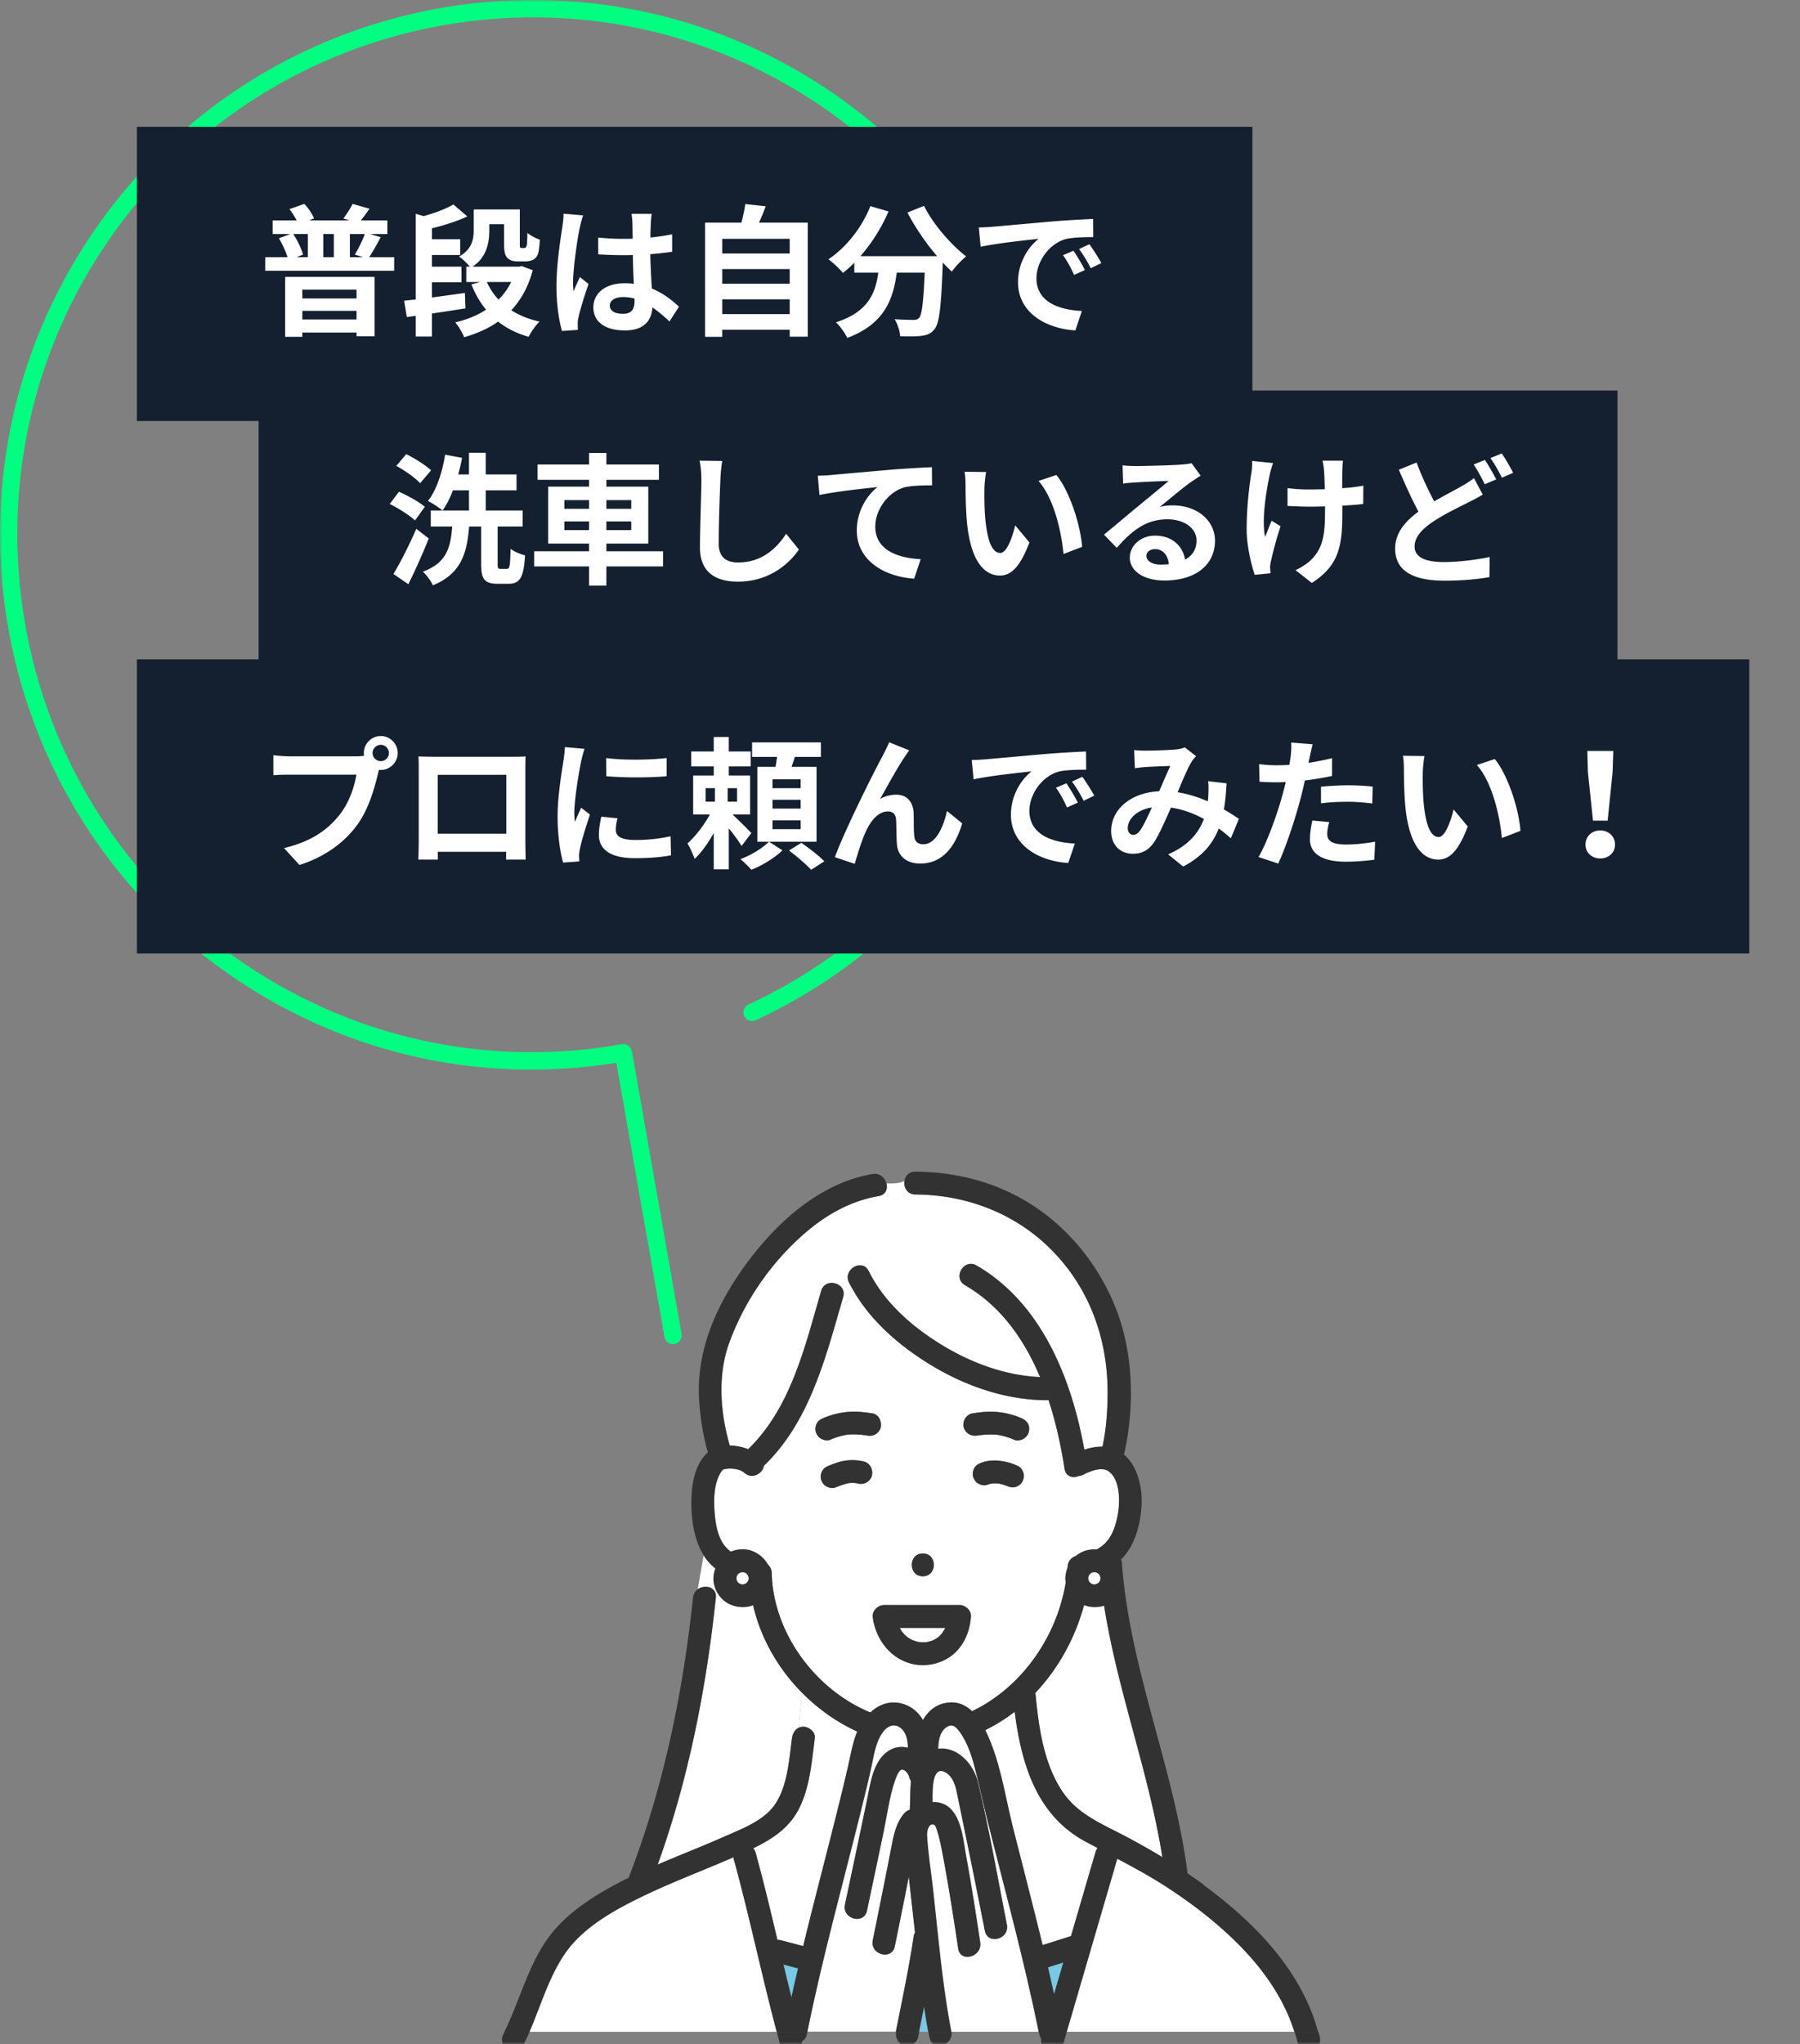
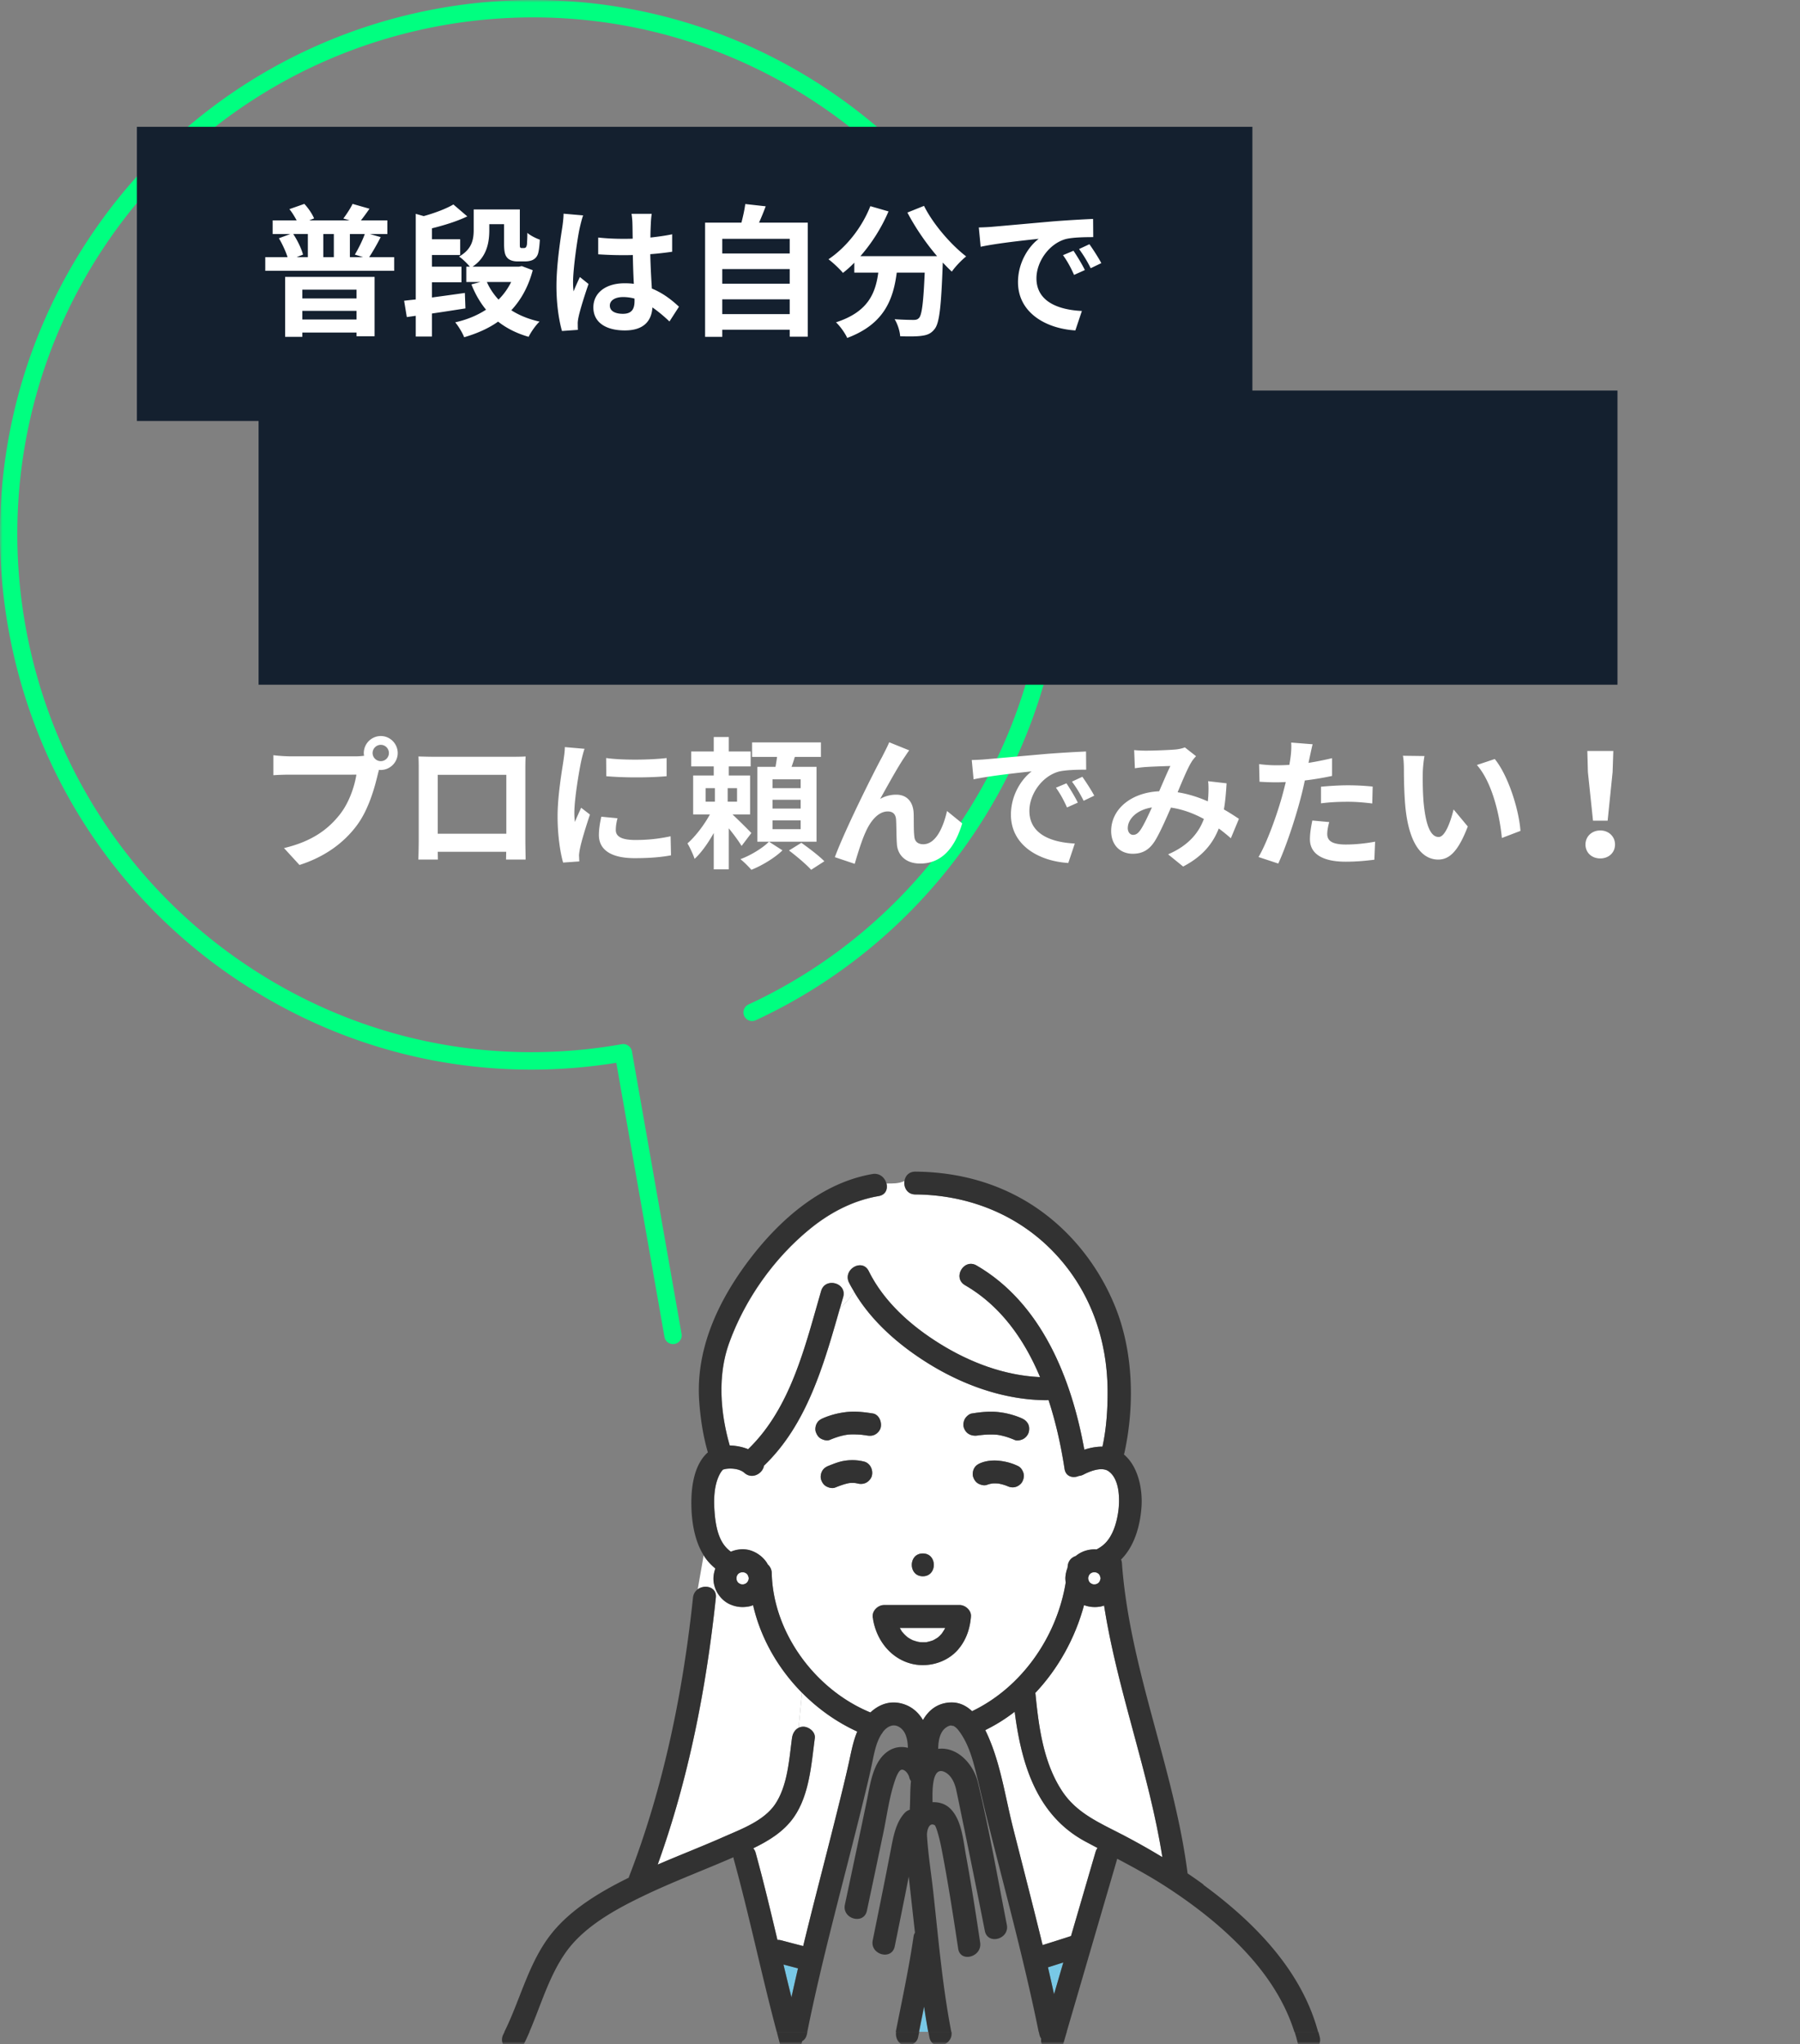
<svg xmlns="http://www.w3.org/2000/svg" width="355" height="403" fill="none">
  <rect width="100%" height="100%" fill="#808080" stroke="none" />
  <mask id="a" style="mask-type:alpha" maskUnits="userSpaceOnUse" x="0" y="0" width="355" height="403">
    <path fill="#fff" d="M0 0h355v403H0z" />
  </mask>
  <g mask="url(#a)">
    <path d="M217.742 316.551c-.23.08-.47.16-.71.2-1.13.2-2.19.1-3.24-.28-1.73 6.43-5.05 12.49-9.62 17.32.01.06.03.12.04.18.64 6.54 1.58 13.67 5.32 19.26 2.85 4.26 7.26 6.13 11.65 8.41 2.73 1.42 5.43 2.93 8.06 4.53-2.65-16.76-8.88-32.85-11.5-49.61v-.01z" fill="#fff" />
    <path d="M206.68 387.88c.42 1.77.81 3.54 1.2 5.31l1.83-6.27c-1.01.32-2.02.65-3.03.96z" fill="#78C8E6" />
    <path d="M200.109 337.49c-1.8 1.4-3.74 2.61-5.8 3.62.43.88.81 1.76 1.13 2.57 2.07 5.27 2.94 11.1 4.32 16.58 1.95 7.74 3.97 15.47 5.86 23.23 1.87-.58 3.74-1.17 5.6-1.78 1.62-5.54 3.23-11.07 4.85-16.61.09-.3.22-.54.38-.75-.82-.43-1.64-.86-2.45-1.3-9.64-5.22-12.59-15.41-13.89-25.56z" fill="#fff" />
    <path d="M157.378 388.08l-2.87-.75c.51 2.15 1.04 4.3 1.57 6.45.42-1.9.85-3.8 1.29-5.7h.01z" fill="#78C8E6" />
    <path d="M182.852 323.75s-.15.02-.25.04c.11 0 .23-.01.25-.04zm-5.372-2.8c.13.22.24.45.39.67.03.05.07.1.1.14.13.12.24.28.37.41.15.15.3.3.45.43.04.04.2.16.26.21.06.04.13.08.15.1.13.09.26.17.4.24.15.09.31.16.47.24h.02c.28.09.56.19.85.26.15.04.29.06.44.09.04 0 .09.01.09.01.3.02.59.03.89.02h.24c.02 0 0 0 .04-.01.06-.01.12-.02.19-.03.31-.06.62-.14.91-.24.08-.03.16-.06.24-.08.03 0 .04-.01.06-.02.06-.04.12-.08.16-.09.27-.14.51-.3.77-.46.02 0 .02-.01.03-.02.01 0 .01-.01.03-.03.11-.1.23-.2.34-.31.13-.12.25-.26.37-.39.02-.03.05-.05.07-.08.17-.28.37-.54.52-.82.04-.08.09-.17.13-.26h-8.95l-.03.02zm-19.31 12.781l-.67 6.93c.28-.14.6-.22.96-.22 1.1.01 2.41 1.04 2.25 2.25-.68 5.14-1.06 11.16-4.12 15.57-1.99 2.86-4.94 4.66-8.02 6.15.21.24.38.53.48.91 1.57 5.69 2.93 11.42 4.29 17.16.23-.01.46 0 .69.06 1.46.4 2.93.77 4.39 1.15.54-2.24 1.1-4.48 1.66-6.72 1.67-6.61 3.4-13.21 5.04-19.83.79-3.19 1.59-6.38 2.3-9.58.44-1.98.79-3.97 1.54-5.87.04-.1.08-.2.13-.29-4.07-1.85-7.77-4.49-10.92-7.68v.01z" fill="#fff" />
    <path d="M148.539 316.491c-.29.12-.59.21-.89.26-1.32.24-2.54.09-3.76-.47-.98-.45-1.82-1.27-2.37-2.19-.56-.94-.88-2.15-.78-3.24.05-.57.18-1.09.36-1.59-.79-.64-1.51-1.39-2.09-2.25-.08-.12-.15-.26-.23-.38l-1.18 6.74c1.39-1.04 3.82-.51 3.59 1.63-1.88 17.82-5.37 35.73-11.47 52.63 4.38-1.88 8.84-3.61 13.2-5.54 3.48-1.54 7.83-3.13 10.03-6.46 2.4-3.65 2.7-8.73 3.26-12.93.12-.87.54-1.67 1.29-2.03l.67-6.93c-4.7-4.76-8.14-10.75-9.63-17.25zm70.099-26.411c-1.34-.94-3.65-.03-4.94.65-.31.16-.61.24-.91.27-1.16.5-2.6.17-2.84-1.41-.68-4.44-1.68-9.07-3.16-13.56-.12.02-.25.04-.39.04-8.25-.03-16.35-2.92-23.31-7.24-5.72-3.55-11.21-8.28-14.66-14.17-.77 1.27-1.76 2.31-2.78 3.33-3.17 11.05-6.46 22.87-14.97 31.01-.24 1.53-2.32 2.78-3.87 1.41-.87-.77-2.41-.94-3.53-.79-.22.03-.44.08-.65.15-.02 0-.03 0-.04.01 0 0 0 .01-.02.02-.31.32-.55.72-.74 1.13-1.03 2.16-1.07 4.81-.9 7.15.15 2.14.56 4.8 1.89 6.57.38.5.83.94 1.33 1.32 1.3-.56 2.82-.65 4.12-.17 1.21.45 2.15 1.18 2.9 2.23.1.14.18.3.26.45.47.41.77.99.78 1.67.27 11.82 8.6 23.05 19.46 27.51 1.65-1.54 3.79-2.4 6.23-1.74 1.92.52 3.24 1.73 4.14 3.24 1.1-1.94 2.85-3.36 5.41-3.47 1.73-.07 3.13.63 4.27 1.72 9.81-4.7 16.71-14.67 18.47-25.37-.06-.39-.09-.79-.05-1.17.06-.62.2-1.2.41-1.74 0-.07.02-.15.02-.22.07-1.07.69-1.78 1.6-2.09 1.11-.94 2.64-1.41 4.1-1.3.53-.28 1.04-.61 1.49-1.02 1.75-1.59 2.5-4.3 2.81-6.56.31-2.31.26-6.3-1.92-7.83l-.01-.03zm-36.64 16.2c2.9 0 2.9 4.5 0 4.5s-2.9-4.5 0-4.5zm-21.11-23.96c-.18-.54-.06-1.25.23-1.73.32-.55.78-.8 1.34-1.03 1.39-.59 2.79-.95 4.3-1.13 1.8-.22 3.6-.02 5.38.26 1.24.2 1.82 1.69 1.57 2.77-.12.54-.57 1.07-1.03 1.34-.56.33-1.12.33-1.73.23l-.37-.06c-.53-.02-.17-.03-.03 0h.06c-.2 0-.4-.05-.59-.07-.39-.04-.78-.06-1.18-.07-.36-.01-.72 0-1.08 0-.18 0-.36.02-.54.04-.05 0-.16.02-.25.03-.09.01-.18.03-.22.04-.16.03-.32.06-.48.1-.3.07-.59.14-.88.23-.58.18-1.15.39-1.72.63-.54.23-1.24.03-1.73-.23-.52-.27-.86-.8-1.03-1.34l-.02-.01zm11.08 8.61c-.12.54-.57 1.07-1.03 1.34-.52.3-1.16.37-1.73.23a8.84 8.84 0 00-.5-.1c-.4-.04-.8-.04-1.2 0-.97.18-1.88.53-2.8.89-.55.22-1.23.04-1.73-.23-.52-.27-.86-.8-1.03-1.34-.18-.54-.06-1.25.23-1.73.32-.54.78-.81 1.34-1.03.91-.36 1.83-.73 2.8-.91 1.38-.25 2.71-.22 4.08.11 1.22.3 1.84 1.61 1.57 2.77zm16.97 34.32c-2.31 2.67-6.23 3.67-9.58 2.66-3.9-1.18-6.5-4.68-7.16-8.61v-.1c-.04-.16-.07-.33-.08-.5-.03-.65.29-1.25.76-1.66.06-.06.12-.1.19-.15.19-.13.39-.23.6-.31.04-.01.06-.04.1-.05.04 0 .08-.01.11-.02.07-.02.13-.02.2-.03.05 0 .1-.01.15-.02.05 0 .09-.01.14-.01h14.88c1.14 0 2.34 1.04 2.25 2.25-.19 2.43-.95 4.68-2.56 6.55zm12.68-33.1c-.26.49-.82.89-1.34 1.03-.58.16-1.14.05-1.67-.2-.56-.22-1.14-.38-1.73-.48-.39-.03-.78-.04-1.17-.01-.35.06-.69.13-1.02.26-.56.21-1.23.04-1.73-.23-.52-.27-.86-.8-1.03-1.34-.18-.54-.06-1.25.23-1.73.31-.54.78-.82 1.34-1.03 1.13-.43 2.44-.54 3.64-.4 1.31.16 2.49.47 3.68 1.05.52.25.86.81 1.03 1.34.19.58.05 1.21-.23 1.73v.01zm1.29-9.82c-.12.54-.57 1.07-1.03 1.34-.44.26-1.24.44-1.73.23-.58-.24-1.17-.47-1.77-.65-.29-.09-.59-.16-.89-.23-.16-.04-.32-.07-.49-.1-.03 0-.08-.01-.14-.02a6.61 6.61 0 01-.34-.04c-.18-.01-.36-.03-.54-.03-.36-.02-.72-.02-1.08 0-.4.01-.79.04-1.18.08-.1 0-.2.02-.29.03-.03 0-.13.02-.18.02h-.06c-.11.02-.21.03-.32.05-1.25.2-2.36-.31-2.77-1.57-.17-.54-.06-1.25.23-1.73.26-.44.82-.95 1.34-1.03 1.78-.29 3.58-.49 5.38-.26 1.5.18 2.9.55 4.3 1.13.57.24 1 .51 1.34 1.03.33.51.36 1.16.23 1.73l-.01.02z" fill="#fff" />
    <path d="M167.45 252.88c-1.28-2.59 2.6-4.87 3.89-2.27 3 6.07 8.36 10.81 14.04 14.33 5.94 3.68 12.73 6.26 19.75 6.57-3.11-7.42-7.77-14.05-14.8-18.12-2.51-1.45-.24-5.34 2.27-3.89 12.79 7.41 18.73 22.27 21.26 36.32 1.16-.38 2.38-.61 3.58-.6.78-3.58 1.02-7.34 1.01-10.99-.04-10.16-3.44-19.78-10.48-27.2-7.2-7.59-17.04-11.46-27.44-11.53-1.62-.01-2.33-1.42-2.14-2.66-1.18.56-2.36.49-3.54.5.28 1.07-.13 2.25-1.54 2.49-5.02.85-9.58 3.25-13.51 6.44-7.14 5.81-12.86 13.9-15.99 22.56-2.3 6.38-1.74 13.71.13 20.18 1.24.02 2.49.27 3.63.73 8.45-8.14 11.24-20.31 14.4-31.2.81-2.78 5.15-1.59 4.34 1.2-.21.74-.43 1.48-.64 2.23 1.02-1.02 2.02-2.06 2.78-3.33-.34-.58-.69-1.17-.99-1.77l-.01.01z" fill="#fff" />
    <path d="M181.281 400.59h1.82c-.3-1.66-.57-3.33-.82-5-.33 1.67-.67 3.33-1 5z" fill="#78C8E6" />
-     <path d="M192.238 348.361c-.61-2.35-1.45-4.81-2.85-6.81-.38-.53-.79-1.06-1.38-1.34.06.07-.55-.04-.33-.08-.32.06-.5.1-.75.23-1.53.8-1.84 2.72-1.87 4.4 3.86-.46 6.99 3.08 7.84 6.65 2.22 9.26 3.86 18.7 5.7 28.04.56 2.83-3.78 4.04-4.34 1.2-1.42-7.22-2.87-14.44-4.37-21.65-.42-2.03-.82-4.06-1.26-6.08-.28-1.28-.85-2.76-2.07-3.47-2.71-1.59-2.67 3.3-2.61 5.83 1.26-.05 2.53.31 3.5 1.27 2.25 2.22 2.55 6.29 3.09 9.23 1.05 5.7 1.94 11.44 2.8 17.17.43 2.84-3.91 4.05-4.34 1.2-.86-5.73-1.75-11.47-2.8-17.17-.29-1.58-.56-3.18-.97-4.73-.16-.6-.61-2.31-.88-2.45-1.18-.64-1.55 1.29-1.5 2.03.22 3.66.82 7.33 1.22 10.97 1.03 9.23 1.81 18.56 3.56 27.68v.1h17.23c-2.9-14.32-6.8-28.41-10.32-42.58-.8-3.21-1.49-6.45-2.32-9.64h.02zm-12.01 33.289c.03-.24.13-.44.26-.63l-1.23-11.06c-.25 1.26-.49 2.52-.74 3.78-.67 3.33-1.34 6.66-2.02 9.98-.58 2.84-4.92 1.63-4.34-1.2.73-3.55 1.44-7.1 2.15-10.65.49-2.48.98-4.96 1.46-7.44.46-2.41.96-5.14 2.67-7 .32-.35.67-.54 1.03-.64 0-.09-.01-.17 0-.26.11-1.66.04-3.58.23-5.39-.14-.21-.26-.44-.33-.73-.19-.74-.87-1.57-1.47-1.53-.59.05-1.1 1.41-1.33 2.05-1.15 3.33-1.6 6.97-2.32 10.41-1.07 5.12-2.16 10.23-3.24 15.35-.6 2.84-4.94 1.63-4.34-1.2 1.45-6.8 2.88-13.61 4.31-20.42.68-3.27 1.17-7.8 4.22-9.84 1.24-.83 2.62-.98 3.9-.66-.05-1.62-.39-3.41-1.86-4.18-1.01-.53-2.15-.13-3.07 1.05-.08.17-.19.32-.31.46-1.06 1.69-1.43 3.81-1.83 5.73-.68 3.24-1.48 6.44-2.28 9.65-3.56 14.41-7.54 28.72-10.49 43.27h17.48v-.1c1.24-6.27 2.58-12.51 3.51-18.84l-.02.04zm49.78-9.7c-3.13-2.03-6.37-3.79-9.64-5.52-.44 1.5-.88 3-1.31 4.5-2.89 9.89-5.77 19.77-8.66 29.65h44.91c-1.91-6.1-5.53-11.48-9.92-16.12-4.56-4.82-9.83-8.91-15.38-12.51zm-85.347-5.761c-5.84 2.54-11.81 4.78-17.56 7.53-5.53 2.65-11.81 6.04-15.45 11.15-3.33 4.68-4.92 10.43-7.21 15.72h48.76c-3.01-11.31-5.38-22.78-8.48-34.06-.03-.12-.04-.23-.06-.34z" fill="#fff" />
    <path d="M202.898 282.32c.13-.58.1-1.22-.23-1.73-.34-.53-.77-.79-1.34-1.03a15.51 15.51 0 00-4.3-1.13c-1.8-.22-3.6-.02-5.38.26-.52.08-1.09.6-1.34 1.03-.28.48-.4 1.19-.23 1.73.41 1.26 1.52 1.77 2.77 1.57.11-.02.21-.03.32-.05h.06c.06 0 .15-.02.18-.02l.29-.03c.39-.04.79-.07 1.18-.08.36-.01.72-.01 1.08 0 .18 0 .36.02.54.03.06 0 .23.02.34.04.06 0 .11.02.14.02.16.03.32.06.49.1.3.07.59.14.89.23.6.18 1.19.4 1.77.65.5.21 1.29.03 1.73-.23.47-.27.91-.81 1.03-1.34l.01-.02zm-30.757-3.64c-1.78-.29-3.58-.49-5.38-.26-1.5.19-2.9.55-4.3 1.13-.57.24-1.02.48-1.34 1.03-.28.48-.4 1.19-.23 1.73.18.54.51 1.07 1.03 1.34.49.26 1.19.46 1.73.23.56-.24 1.13-.45 1.72-.63.29-.09.59-.17.88-.23.16-.04.32-.07.48-.1.04 0 .13-.02.22-.04.09-.01.21-.02.25-.03.18-.02.36-.03.54-.04.36-.02.72-.02 1.08 0 .39.01.78.04 1.18.07.2.02.4.06.59.07h-.03l.37.06c.62.1 1.18.1 1.73-.23.47-.27.91-.81 1.03-1.34.25-1.08-.33-2.57-1.57-2.77l.02.01z" fill="#323232" />
    <path d="M170.568 282.96h-.03c-.15-.02-.51-.02.03 0zm11.431 23.319c-2.9 0-2.9 4.5 0 4.5s2.9-4.5 0-4.5zm-3.701 96.971c1.11.3 2.53-.37 2.77-1.57.07-.36.15-.73.22-1.09h-4.56c-.18 1.16.38 2.34 1.57 2.67v-.01zm5.001-1.57c.54 2.81 4.77 1.66 4.35-1.09h-4.54c.07.36.12.73.19 1.09zm-29.52 1.14c.69 2.49 4.21 1.81 4.41-.36.45-.25.81-.69.95-1.38.03-.17.07-.33.1-.49h-6.04c.2.74.37 1.49.58 2.23zm51.2-1.74c.07.35.2.64.37.87-.39 2.54 3.62 3.53 4.4.86.22-.74.43-1.49.65-2.23h-5.52c.03.16.07.33.1.49v.01z" fill="#323232" />
    <path d="M237.37 371.57a98.77 98.77 0 00-3.15-2.21c-2.65-20.69-11.44-40.3-12.95-61.17-.02-.26-.08-.5-.17-.71 2.67-2.65 3.78-6.75 4.03-10.4.24-3.45-.64-7.95-3.47-10.32.03-.09.07-.17.09-.27 2.05-9.29 1.79-19.88-1.76-28.74-3.79-9.46-10.84-17.6-19.98-22.21-6.05-3.07-12.72-4.49-19.49-4.54-1.28 0-1.99.86-2.14 1.84-.19 1.24.52 2.65 2.14 2.66 10.4.07 20.24 3.93 27.44 11.53 7.04 7.42 10.43 17.04 10.48 27.2.02 3.66-.23 7.41-1.01 10.99-1.2-.01-2.42.22-3.58.6-2.53-14.05-8.47-28.91-21.26-36.32-2.51-1.45-4.78 2.43-2.27 3.89 7.03 4.07 11.69 10.69 14.8 18.12-7.02-.31-13.81-2.88-19.75-6.57-5.68-3.52-11.04-8.26-14.04-14.33-1.28-2.6-5.17-.32-3.89 2.27.3.61.65 1.19.99 1.77.34-.56.64-1.15.86-1.82-.22.67-.53 1.26-.86 1.82 3.45 5.89 8.94 10.62 14.66 14.17 6.96 4.32 15.06 7.21 23.31 7.24.14 0 .26-.02.39-.04 1.47 4.48 2.48 9.11 3.16 13.56.24 1.58 1.68 1.91 2.84 1.41.29-.02.6-.11.91-.27 1.29-.67 3.61-1.59 4.94-.65 2.18 1.53 2.23 5.52 1.92 7.83-.31 2.26-1.06 4.97-2.81 6.56-.45.41-.95.74-1.49 1.02-1.46-.11-2.99.36-4.1 1.3-.91.3-1.52 1.01-1.6 2.09 0 .07-.02.15-.02.22a6.51 6.51 0 00-.41 1.74c-.04.38 0 .78.05 1.17-1.75 10.69-8.65 20.67-18.47 25.37-1.14-1.08-2.54-1.79-4.27-1.72-2.56.11-4.31 1.53-5.41 3.47-.9-1.51-2.22-2.72-4.14-3.24-2.44-.66-4.58.2-6.23 1.74-10.86-4.46-19.19-15.7-19.46-27.51-.02-.68-.32-1.26-.78-1.67-.08-.15-.16-.31-.26-.45a6.103 6.103 0 00-2.9-2.23c-1.3-.49-2.82-.39-4.12.17-.5-.38-.96-.81-1.33-1.32-1.33-1.77-1.73-4.43-1.89-6.57-.17-2.34-.13-4.99.9-7.15.19-.4.43-.8.74-1.13l.02-.02c.02 0 .02 0 .04-.01.21-.07.43-.12.65-.15 1.11-.14 2.66.02 3.53.79 1.55 1.38 3.63.12 3.87-1.41 8.51-8.14 11.8-19.95 14.97-31.01-1.53 1.54-3.09 3.05-3.85 5.36.77-2.3 2.32-3.82 3.85-5.36.21-.75.43-1.49.64-2.23.81-2.79-3.53-3.98-4.34-1.2-3.17 10.88-5.96 23.06-14.4 31.2-1.13-.46-2.39-.71-3.63-.73-1.87-6.47-2.43-13.8-.13-20.18 3.13-8.66 8.85-16.75 15.99-22.56 3.93-3.2 8.49-5.59 13.51-6.44 1.41-.24 1.82-1.42 1.54-2.49-1.35.01-2.69.15-4.04 1.5 1.35-1.35 2.69-1.48 4.04-1.5-.29-1.1-1.3-2.09-2.74-1.85-10.02 1.71-18.26 8.97-24.23 16.81-6.16 8.1-10.68 17.65-9.95 28.01.24 3.37.76 6.82 1.71 10.08-.04.03-.09.05-.13.09-2.64 2.46-3.17 6.79-3.13 10.19.04 3.31.61 7.09 2.41 9.96.08.13.15.26.23.38.59.86 1.3 1.6 2.09 2.25-.18.5-.31 1.02-.36 1.59-.11 1.1.22 2.3.78 3.24.55.92 1.39 1.74 2.37 2.19 1.22.56 2.44.71 3.76.47.3-.05.6-.14.89-.26 1.48 6.5 4.93 12.49 9.63 17.25 3.15 3.19 6.85 5.83 10.92 7.68-.04.1-.09.19-.13.29-.75 1.89-1.1 3.89-1.54 5.87-.71 3.21-1.51 6.4-2.3 9.58-1.65 6.62-3.37 13.22-5.04 19.83-.56 2.24-1.12 4.48-1.66 6.72-1.47-.38-2.93-.76-4.39-1.15-.22-.06-.46-.07-.69-.06-1.36-5.74-2.73-11.48-4.29-17.16-.1-.37-.27-.67-.48-.91 3.08-1.5 6.03-3.29 8.02-6.15 3.06-4.4 3.44-10.43 4.12-15.57.16-1.21-1.15-2.24-2.25-2.25-.37 0-.69.08-.96.22-.74.37-1.17 1.16-1.29 2.03-.56 4.2-.86 9.28-3.26 12.93-2.2 3.33-6.54 4.92-10.03 6.46-4.36 1.93-8.82 3.65-13.2 5.54 6.1-16.9 9.59-34.81 11.47-52.63.23-2.14-2.2-2.67-3.59-1.63-.48.36-.83.9-.91 1.63-1.97 18.67-5.82 37.46-12.61 55.01-.03.07-.04.14-.06.21-5.44 2.67-11.24 6.09-15.1 10.85-4.6 5.66-6.22 13.08-9.42 19.52h4.94c2.28-5.29 3.88-11.04 7.21-15.72 3.64-5.11 9.92-8.5 15.45-11.15 5.74-2.75 11.72-4.98 17.56-7.53.02.11.03.22.06.34 3.11 11.28 5.47 22.76 8.48 34.06h6.04c2.94-14.55 6.93-28.86 10.49-43.27.79-3.21 1.6-6.42 2.28-9.65.4-1.92.77-4.04 1.83-5.73.12-.14.22-.29.31-.46.92-1.19 2.06-1.58 3.07-1.05 1.47.77 1.81 2.56 1.86 4.18-1.28-.32-2.66-.17-3.9.66-3.05 2.04-3.53 6.57-4.22 9.84-1.42 6.81-2.86 13.62-4.31 20.42-.6 2.82 3.74 4.03 4.34 1.2 1.09-5.11 2.17-10.23 3.24-15.35.72-3.44 1.17-7.08 2.32-10.41.22-.65.74-2.01 1.33-2.05.6-.05 1.29.79 1.47 1.53.07.29.19.52.33.73-.19 1.81-.12 3.72-.23 5.39v.26c-.36.09-.71.29-1.03.64-1.71 1.86-2.21 4.6-2.67 7-.48 2.48-.96 4.96-1.46 7.44-.71 3.55-1.43 7.1-2.15 10.65-.58 2.83 3.76 4.04 4.34 1.2.68-3.33 1.35-6.66 2.02-9.98.25-1.26.5-2.52.74-3.78l1.23 11.06c-.12.19-.22.4-.26.63-.92 6.33-2.27 12.57-3.51 18.84v.1h4.56c.33-1.67.66-3.33 1-5 .25 1.67.52 3.34.82 5h4.54v-.1c-1.76-9.12-2.54-18.45-3.56-27.68-.41-3.64-1-7.32-1.22-10.97-.05-.75.32-2.67 1.5-2.03.27.15.72 1.85.88 2.45.4 1.56.67 3.15.97 4.73 1.05 5.7 1.94 11.44 2.8 17.17.43 2.85 4.76 1.64 4.34-1.2-.86-5.73-1.75-11.47-2.8-17.17-.54-2.95-.84-7.02-3.09-9.23-.97-.96-2.24-1.32-3.5-1.27-.06-2.53-.1-7.42 2.61-5.83 1.21.71 1.79 2.19 2.07 3.47.44 2.02.84 4.05 1.26 6.08 1.49 7.21 2.95 14.42 4.37 21.65.56 2.84 4.9 1.64 4.34-1.2-1.83-9.34-3.48-18.78-5.7-28.04-.85-3.57-3.98-7.11-7.84-6.65.03-1.67.34-3.6 1.87-4.4.25-.13.43-.18.75-.23-.23.04.39.15.33.08.59.28 1 .8 1.38 1.34 1.41 2 2.24 4.47 2.85 6.81.84 3.2 1.53 6.44 2.32 9.64 3.52 14.17 7.42 28.26 10.32 42.58h5.52c2.89-9.88 5.77-19.77 8.66-29.65.44-1.5.88-3 1.31-4.5 3.27 1.73 6.51 3.49 9.64 5.52 5.55 3.6 10.82 7.69 15.38 12.51 4.39 4.65 8.01 10.02 9.92 16.12h4.68c-3.28-12.22-12.68-21.72-22.63-29.01l.04-.04zm-89.73-60.33c-.03.14-.07.27-.11.41-.05.09-.11.19-.17.28-.06.06-.11.12-.17.17-.09.06-.18.11-.28.16-.1.03-.2.06-.31.09h-.33c-.1-.02-.21-.05-.31-.09-.09-.05-.19-.11-.28-.16-.06-.06-.12-.11-.17-.17-.06-.09-.11-.18-.16-.28-.03-.1-.06-.2-.09-.31v-.33c.02-.1.05-.21.09-.31.05-.09.11-.19.16-.28.06-.06.11-.12.17-.17.09-.06.18-.11.28-.16.1-.03.2-.06.31-.09h.33c.1.02.21.05.31.09.09.05.19.11.28.16.06.06.12.11.17.17.06.09.11.18.16.28.04.13.09.27.11.41v.14l.01-.01zm8.45 82.54c-.54-2.15-1.06-4.3-1.57-6.45.96.25 1.91.51 2.87.75-.44 1.9-.88 3.8-1.29 5.7h-.01zm58.57-82.77c.02-.1.05-.21.09-.31.05-.09.11-.19.16-.28.06-.06.11-.12.17-.17.09-.06.18-.11.28-.16.1-.03.2-.06.31-.09h.33c.1.02.21.05.31.09.09.05.19.11.28.16.06.06.12.11.17.17.06.09.11.18.16.28.04.13.09.27.11.41v.14c-.03.14-.07.27-.11.41-.05.09-.11.19-.16.28-.06.06-.11.12-.17.17-.09.06-.18.11-.28.16-.1.03-.2.06-.31.09h-.33c-.1-.02-.2-.05-.31-.09-.09-.05-.19-.11-.28-.16-.06-.06-.12-.11-.17-.17-.06-.09-.11-.18-.16-.28-.03-.1-.06-.2-.09-.31v-.34zm-6.78 82.18a337.6 337.6 0 00-1.2-5.31c1.01-.31 2.02-.64 3.03-.96l-1.83 6.27zm8.2-28.09c-1.62 5.54-3.23 11.07-4.85 16.61-1.86.61-3.73 1.2-5.6 1.78-1.89-7.76-3.9-15.49-5.86-23.23-1.38-5.48-2.25-11.31-4.32-16.58-.32-.81-.69-1.7-1.13-2.57 2.06-1.01 4-2.22 5.8-3.62 1.3 10.14 4.24 20.34 13.89 25.56.82.44 1.64.87 2.45 1.3a2.3 2.3 0 00-.38.75zm5.11-3.46c-4.39-2.28-8.8-4.15-11.65-8.41-3.74-5.59-4.68-12.72-5.32-19.26 0-.06-.03-.12-.04-.18 4.57-4.83 7.89-10.89 9.62-17.32 1.05.38 2.11.48 3.24.28.24-.04.47-.12.71-.2 2.62 16.76 8.85 32.85 11.5 49.61-2.63-1.6-5.33-3.11-8.06-4.53v.01z" fill="#323232" />
    <path d="M99.27 401.08c-1.32 2.57 2.56 4.85 3.89 2.27.46-.9.88-1.83 1.29-2.77h-4.94c-.08.16-.15.33-.23.49l-.01.01zm160.73-.49h-4.68c.23.73.45 1.47.63 2.23.67 2.82 5.01 1.62 4.34-1.2-.08-.35-.19-.69-.28-1.03H260z" fill="#323232" />
    <path d="M147.64 311.11c-.03-.14-.07-.27-.11-.41-.05-.09-.11-.19-.16-.28-.06-.06-.11-.12-.17-.17-.09-.06-.18-.11-.28-.16-.1-.03-.2-.06-.31-.09h-.33c-.1.02-.21.05-.31.09-.09.05-.19.11-.28.16-.06.06-.12.11-.17.17-.06.09-.11.18-.16.28-.03.1-.06.2-.09.31v.33c.02.1.05.2.09.31.05.09.11.19.16.28.06.06.11.12.17.17.09.06.18.11.28.16.1.03.2.06.31.09h.33c.1-.02.2-.05.31-.09.09-.05.19-.11.28-.16.06-.06.12-.11.17-.17.06-.09.11-.18.17-.28.04-.13.08-.27.11-.41v-.14l-.01.01zm69.378 0c-.03-.14-.07-.27-.11-.41-.05-.09-.11-.19-.16-.28-.06-.06-.11-.12-.17-.17-.09-.06-.18-.11-.28-.16-.1-.03-.2-.06-.31-.09h-.33c-.1.02-.2.05-.31.09-.09.05-.19.11-.28.16-.06.06-.12.11-.17.17-.06.09-.11.18-.16.28-.03.1-.06.2-.09.31v.33c.02.1.05.21.09.31.05.09.11.19.16.28.06.06.11.12.17.17.09.06.18.11.28.16.1.03.2.06.31.09h.33c.1-.02.21-.05.31-.09.09-.05.19-.11.28-.16.06-.06.12-.11.17-.17.06-.09.11-.18.16-.28.04-.13.09-.27.11-.41v-.14.01z" fill="#fff" />
    <path d="M174.361 316.449s-.09.01-.14.01c-.05 0-.1.01-.15.02-.07 0-.13.02-.2.03-.04 0-.08 0-.11.02-.04.01-.06.04-.1.05-.21.07-.42.17-.6.31-.07.05-.13.1-.19.15-.48.42-.79 1.01-.76 1.66 0 .17.04.34.08.5v.1c.67 3.93 3.26 7.43 7.16 8.61 3.35 1.01 7.27 0 9.58-2.66 1.61-1.86 2.37-4.11 2.56-6.55.09-1.21-1.11-2.25-2.25-2.25h-14.88zm8.24 7.35c.1-.02.25-.05.25-.04-.02.03-.13.04-.25.04zm3.18-1.76s-.05.06-.07.08c-.12.13-.24.26-.37.39-.11.11-.23.21-.34.31l-.03.03c-.01 0-.02 0-.03.02-.25.16-.5.33-.77.46-.03.02-.1.06-.16.09-.02 0-.03 0-.06.02-.08.02-.16.06-.24.08-.3.1-.6.18-.91.24-.06.01-.12.02-.19.03-.03 0-.03 0-.04.01h-.24c-.3.01-.59 0-.89-.02 0 0-.05 0-.09-.01-.15-.03-.3-.05-.44-.09-.29-.07-.57-.17-.85-.26h-.02c-.16-.08-.31-.16-.47-.24-.14-.08-.27-.16-.4-.24-.02-.01-.08-.05-.15-.1a6.139 6.139 0 01-.71-.64c-.13-.13-.23-.29-.37-.41-.03-.05-.07-.09-.1-.14-.15-.21-.26-.44-.39-.67h8.95c-.04.09-.08.17-.13.26-.16.29-.35.55-.52.82l.03-.02zm-15.393-33.879c-1.37-.33-2.7-.36-4.08-.11-.97.18-1.89.55-2.8.91-.56.22-1.03.49-1.34 1.03-.28.48-.4 1.19-.23 1.73.18.54.51 1.07 1.03 1.34.5.27 1.18.44 1.73.23.91-.36 1.83-.71 2.8-.89.4-.03.8-.03 1.2 0 .17.03.33.06.5.1.58.14 1.21.08 1.73-.23.47-.27.91-.81 1.03-1.34.26-1.16-.35-2.47-1.57-2.77zm30.424.9c-1.19-.58-2.37-.9-3.68-1.05-1.2-.14-2.5-.04-3.64.4-.56.22-1.03.5-1.34 1.03-.28.48-.4 1.19-.23 1.73.18.54.51 1.07 1.03 1.34.51.27 1.18.44 1.73.23.33-.13.67-.2 1.02-.26.39-.03.78-.02 1.17.01.59.1 1.17.26 1.73.48.53.25 1.08.36 1.67.2.52-.14 1.09-.55 1.34-1.03.28-.52.41-1.15.23-1.73-.17-.53-.51-1.09-1.03-1.34v-.01z" fill="#323232" />
    <path d="M131.756 264.702a1.733 1.733 0 01-.707-1.106l-9.5-54.053c-27.079 4.352-54.282-1.93-76.807-17.749-47.431-33.36-59-99.235-25.779-146.86C52.185-2.7 117.807-14.315 165.248 19.035c47.442 33.35 59.011 99.225 25.789 146.849-10.675 15.298-25.196 27.496-41.994 35.27a1.708 1.708 0 01-2.266-.835 1.716 1.716 0 01.842-2.275c16.257-7.513 30.3-19.315 40.622-34.122 32.141-46.08 20.946-109.816-24.957-142.08C117.391-10.422 53.9.816 21.759 46.896-10.38 92.976.814 156.712 46.717 188.976c22.234 15.632 49.198 21.632 75.934 16.894.894-.156 1.819.491 1.975 1.388l9.791 55.732a1.706 1.706 0 01-2.661 1.701v.011z" fill="#00FF80" />
    <path d="M27 25h220v58H27V25z" fill="#14202F" />
    <path d="M70.32 57.111H59.624v1.736H70.32v-1.736zm-10.696 5.88H70.32v-1.708H59.624v1.708zm-3.388 3.416V54.591h17.64v11.704H70.32v-.728H59.624v.84h-3.388zm4.48-20.272h-2.884c.84 1.26 1.624 2.912 1.932 4.06l-1.26.504h2.212v-4.564zM65.84 50.7v-4.564h-2.072V50.7h2.072zm5.768 0l-1.624-.504c.672-1.12 1.512-2.772 1.96-4.06h-2.94V50.7h2.604zm1.204 0h4.928v2.688H52.316V50.7h4.396c-.364-1.148-1.036-2.604-1.708-3.724l2.268-.84h-3.5v-2.688h4.732c-.392-.728-.896-1.568-1.428-2.212l2.94-1.036c.812.84 1.568 2.016 1.932 2.856l-.952.392h7.952l-1.232-.364c.616-.812 1.428-2.044 1.82-2.884l3.332.952a45.96 45.96 0 01-1.68 2.296h5.208v2.688h-3.472l2.156.616c-.728 1.428-1.568 2.884-2.268 3.948zm18.872 7.055l.112 3.052c-2.184.336-4.48.7-6.608 1.008v4.536h-3.192v-4.088l-1.764.252-.532-3.22c.7-.084 1.456-.168 2.296-.252V42.16l1.568.448c2.212-.616 4.452-1.456 5.852-2.296l2.744 2.352c-2.044.98-4.592 1.764-6.972 2.352v2.156h5.572v3.108h-5.572v2.296h5.824v3.08h-5.824v2.996c2.1-.28 4.34-.588 6.496-.896zm9.128-2.156h-4.788c.56 1.288 1.344 2.436 2.296 3.472a12.898 12.898 0 002.492-3.472zm2.1-3.136l2.156.812c-.868 3.276-2.324 5.852-4.228 7.896 1.568 1.008 3.444 1.764 5.572 2.24-.756.7-1.708 2.072-2.156 2.996-2.352-.672-4.34-1.68-6.02-2.996-1.932 1.372-4.2 2.352-6.692 3.08-.336-.868-1.148-2.212-1.764-2.94 2.268-.504 4.312-1.344 6.076-2.492-1.176-1.428-2.128-3.08-2.884-4.984l1.764-.476h-2.772v-3.024h.7c-.532-.644-1.54-1.624-2.128-1.988 2.604-1.484 2.884-3.444 2.884-5.292v-4.004h9.1v6.664c0 .476 0 .7.056.812.084.084.14.14.28.14h.448c.14 0 .28-.028.364-.112.112-.056.168-.224.252-.56.028-.42.084-1.232.084-2.324.56.504 1.652 1.064 2.464 1.344-.056 1.12-.196 2.324-.392 2.856s-.532.896-.98 1.12c-.42.224-1.064.308-1.54.308h-1.512c-.7 0-1.484-.168-1.96-.672-.448-.476-.672-1.092-.672-2.884v-3.78H96.5v1.204c0 2.464-.532 5.348-3.304 7.168h9.156l.56-.112zm8.232-10.332l3.864.336c-.224.56-.56 1.96-.672 2.464-.42 1.848-1.316 7.952-1.316 10.724 0 .56.028 1.232.112 1.792.364-.98.812-1.904 1.232-2.828l1.708 1.372c-.784 2.268-1.68 5.096-1.988 6.608-.084.392-.168.98-.14 1.288 0 .28 0 .756.028 1.148l-3.136.224c-.56-1.932-1.092-5.096-1.092-8.848 0-4.2.812-9.436 1.148-11.564.112-.784.252-1.848.252-2.716zm14 17.22v-.476a8.645 8.645 0 00-2.24-.308c-1.568 0-2.632.644-2.632 1.68 0 1.12 1.12 1.624 2.576 1.624 1.708 0 2.296-.896 2.296-2.52zm8.764 1.12l-1.876 2.912c-1.148-1.092-2.268-2.016-3.36-2.772-.168 2.632-1.68 4.536-5.432 4.536-3.808 0-6.216-1.624-6.216-4.536 0-2.828 2.38-4.76 6.16-4.76.644 0 1.26.028 1.82.112a166.604 166.604 0 01-.196-5.684c-.672.028-1.344.028-1.988.028-1.624 0-3.192-.056-4.844-.168v-3.304c1.596.168 3.192.252 4.844.252.644 0 1.316 0 1.96-.028-.028-1.372-.028-2.492-.056-3.08 0-.42-.084-1.26-.168-1.82h3.976a17.71 17.71 0 00-.168 1.792c-.028.616-.084 1.652-.084 2.884 1.512-.168 2.968-.364 4.284-.644v3.444a61.52 61.52 0 01-4.312.476c.056 2.688.196 4.9.308 6.776 2.324.952 4.06 2.38 5.348 3.584zm8.54 1.456h13.3v-2.912h-13.3v2.912zm13.3-8.876h-13.3v2.884h13.3v-2.884zm0-5.964h-13.3v2.884h13.3v-2.884zm-6.048-3.192h9.604V66.38h-3.556v-1.372h-13.3v1.4h-3.388V43.895h7.168c.308-1.204.616-2.548.756-3.668l4.032.448a59.052 59.052 0 01-1.316 3.22zm29.26-1.988l3.276-1.316c1.764 3.556 5.264 7.616 8.316 9.968-.896.7-2.184 2.044-2.828 2.996-.588-.532-1.176-1.148-1.792-1.792v.196c-.308 8.456-.644 11.76-1.624 12.936-.7.896-1.456 1.176-2.548 1.316-.952.14-2.576.14-4.228.084-.056-1.008-.504-2.408-1.092-3.36 1.54.112 2.996.14 3.696.14.504 0 .812-.056 1.12-.392.56-.588.868-3.08 1.12-8.932h-5.516c-.7 5.376-2.52 10.164-9.772 12.88-.42-.952-1.4-2.324-2.212-3.08 6.328-2.044 7.784-5.712 8.344-9.8h-4.732v-1.96a21.097 21.097 0 01-2.24 2.016c-.616-.756-2.044-2.1-2.856-2.688 3.5-2.352 6.58-6.216 8.26-10.472l3.584 1.036a33.582 33.582 0 01-5.544 8.82h15.12c-2.212-2.576-4.312-5.656-5.852-8.596zm32.76 7.533c.672 1.007 1.708 2.687 2.24 3.807l-2.128.952c-.7-1.54-1.288-2.632-2.184-3.892l2.072-.868zm3.136-1.289c.7.98 1.764 2.632 2.352 3.724l-2.1 1.008a24.632 24.632 0 00-2.296-3.78l2.044-.952zm-21.812-3.304c1.12-.028 2.184-.084 2.716-.14 2.324-.196 6.916-.616 11.984-1.064 2.856-.224 5.88-.392 7.84-.476l.028 3.584c-1.484 0-3.864.028-5.348.364-3.36.896-5.852 4.48-5.852 7.756 0 4.564 4.256 6.216 8.96 6.44l-1.288 3.836c-5.824-.364-11.312-3.5-11.312-9.52 0-4.004 2.212-7.14 4.088-8.54-2.408.252-8.232.868-11.452 1.568l-.364-3.808z" fill="#fff" />
-     <path d="M27 130h318v58H27v-58z" fill="#14202F" />
+     <path d="M27 130v58H27v-58z" fill="#14202F" />
    <path d="M75.108 150.071c.868 0 1.596-.728 1.596-1.596 0-.896-.728-1.624-1.596-1.624-.896 0-1.624.728-1.624 1.624 0 .868.728 1.596 1.624 1.596zm-17.864-.952h12.964c.392 0 .98-.028 1.596-.112a3.101 3.101 0 01-.056-.532 3.37 3.37 0 013.36-3.36c1.82 0 3.332 1.512 3.332 3.36 0 1.82-1.512 3.332-3.332 3.332-.112 0-.252 0-.364-.028l-.224.84c-.644 2.744-1.848 7.084-4.2 10.192-2.52 3.36-6.244 6.132-11.256 7.728l-3.052-3.332c5.572-1.316 8.708-3.724 10.976-6.58 1.848-2.324 2.912-5.488 3.304-7.896H57.244c-1.288 0-2.604.056-3.332.112v-3.948c.812.112 2.408.224 3.332.224zm42.616 3.64H86.336v11.62H99.86v-11.62zm3.752-.896v13.72c0 1.092.056 3.78.056 3.892h-3.864l.028-1.54H86.336l.028 1.54H82.5c.028-.14.084-2.576.084-3.92v-13.692c0-.784 0-1.932-.056-2.716 1.148.028 2.212.056 2.968.056h15.4c.7 0 1.764 0 2.772-.056-.056.84-.056 1.876-.056 2.716zm15.932-2.408c3.416.476 8.932.364 11.928 0v3.584c-3.416.308-8.428.308-11.9 0l-.028-3.584zm-.952 11.564l3.192.308c-.224.896-.336 1.568-.336 2.324 0 1.232 1.064 1.96 3.864 1.96 2.492 0 4.536-.224 6.944-.728l.084 3.752c-1.792.336-4.032.56-7.168.56-4.788 0-7.056-1.736-7.056-4.564 0-1.148.196-2.324.476-3.612zm-7.196-13.72l3.892.336c-.224.56-.56 1.96-.672 2.464-.392 1.848-1.344 7.392-1.344 10.164 0 .532.028 1.204.112 1.792.392-.98.84-1.904 1.232-2.8l1.736 1.344c-.784 2.324-1.708 5.32-1.988 6.804-.084.392-.168 1.008-.168 1.288.028.308.028.756.056 1.148l-3.192.224c-.56-1.932-1.092-5.32-1.092-9.072 0-4.172.84-8.848 1.148-10.976.112-.784.28-1.848.28-2.716zm27.776 8.092v2.66h1.82v-2.66h-1.82zm6.188 2.66v-2.66h-1.848v2.66h1.848zm2.828 6.188l-1.932 2.548c-.532-.896-1.54-2.268-2.52-3.472v8.092h-2.968v-7.168c-1.12 1.988-2.436 3.864-3.78 5.096-.28-.896-.924-2.24-1.4-3.052 1.568-1.372 3.276-3.612 4.424-5.712h-3.304v-7.672h4.06v-1.792h-4.452v-2.94h4.452v-2.856h2.968v2.856h4.312v2.94h-4.312v1.792h4.2v7.672h-3.472a124.162 124.162 0 013.724 3.668zm3.472 1.708l2.66 1.708c-1.484 1.456-4.004 2.996-6.132 3.836-.532-.616-1.456-1.54-2.156-2.1 2.072-.756 4.452-2.24 5.628-3.444zm6.244-10.556v-1.736h-5.544v1.736h5.544zm0 4.032v-1.736h-5.544v1.736h5.544zm0 4.06v-1.736h-5.544v1.736h5.544zm3.136-12.292v14.756h-11.676v-14.756h3.584c.112-.644.224-1.316.308-1.96h-4.928v-2.856h13.58v2.856h-5.152c-.196.672-.42 1.344-.644 1.96h4.928zm-5.432 16.492l2.436-1.512c1.484 1.036 3.5 2.576 4.536 3.64l-2.604 1.68c-.924-1.036-2.884-2.688-4.368-3.808zm23.716-19.74c-.28.336-.588.84-.896 1.288-1.372 1.988-3.472 5.852-4.844 8.288a6.31 6.31 0 013.164-.84c2.072 0 3.332 1.344 3.444 3.64.056 1.232-.028 3.472.14 4.62.084 1.092.84 1.512 1.764 1.512 2.38 0 3.892-3.108 4.676-6.552l2.996 2.436c-1.428 4.788-4.004 7.924-8.288 7.924-3.024 0-4.48-1.848-4.592-3.864-.112-1.484-.084-3.752-.168-4.872-.084-.98-.616-1.54-1.624-1.54-1.904 0-3.444 1.904-4.424 4.172-.756 1.624-1.68 4.704-2.1 6.16l-3.92-1.316c2.044-5.544 7.896-17.192 9.352-19.824.364-.756.868-1.652 1.372-2.828l3.948 1.596zm31.002 6.496c.672 1.008 1.708 2.688 2.24 3.808l-2.128.952c-.7-1.54-1.288-2.632-2.184-3.892l2.072-.868zm3.136-1.288c.7.98 1.764 2.632 2.352 3.724l-2.1 1.008a24.632 24.632 0 00-2.296-3.78l2.044-.952zm-21.812-3.304c1.12-.028 2.184-.084 2.716-.14 2.324-.196 6.916-.616 11.984-1.064 2.856-.224 5.88-.392 7.84-.476l.028 3.584c-1.484 0-3.864.028-5.348.364-3.36.896-5.852 4.48-5.852 7.756 0 4.564 4.256 6.216 8.96 6.44l-1.288 3.836c-5.824-.364-11.312-3.5-11.312-9.52 0-4.004 2.212-7.14 4.088-8.54-2.408.252-8.232.868-11.452 1.568l-.364-3.808zm33.264 13.804c.7-1.036 1.484-2.744 2.268-4.452-3.08.476-4.76 2.352-4.76 4.088 0 .784.476 1.316 1.036 1.316s.952-.252 1.456-.952zm19.432-2.212l-1.596 3.836a33.934 33.934 0 00-2.38-1.932c-1.232 3.136-3.332 5.572-7.028 7.504l-2.968-2.408c4.2-1.792 6.132-4.452 7.056-6.972-1.96-1.064-4.144-1.904-6.496-2.24-1.036 2.38-2.24 5.124-3.22 6.664-1.092 1.68-2.408 2.436-4.312 2.436-2.436 0-4.256-1.68-4.256-4.48 0-4.284 3.892-7.588 9.464-7.84.784-1.792 1.568-3.668 2.212-4.984-1.092.028-3.472.112-4.732.196-.588.028-1.568.14-2.268.252l-.14-3.584c.728.084 1.68.112 2.296.112 1.568 0 4.536-.112 5.824-.224.672-.056 1.4-.224 1.876-.42l2.212 1.736c-.392.42-.7.784-.924 1.176-.728 1.176-1.736 3.584-2.716 5.936 2.156.336 4.172 1.008 5.964 1.792.028-.336.056-.644.084-.952.056-1.064.084-2.128-.028-3.024l3.64.42c-.112 1.848-.252 3.584-.532 5.152 1.148.644 2.156 1.316 2.968 1.848zm16.184-3.052v-3.276c1.54-.14 3.528-.28 5.32-.28 1.568 0 3.248.084 4.872.252l-.084 3.332c-1.372-.168-3.08-.336-4.76-.336-1.932 0-3.612.084-5.348.308zm2.184-8.904v3.5a58.135 58.135 0 01-5.376.896 60.294 60.294 0 01-.84 3.556c-1.008 3.892-2.884 9.576-4.396 12.824l-3.892-1.288c1.652-2.772 3.752-8.596 4.788-12.488.196-.728.392-1.512.588-2.296-.644.028-1.26.056-1.82.056-1.344 0-2.38-.056-3.36-.112l-.084-3.472c1.428.168 2.352.224 3.5.224.812 0 1.624-.028 2.464-.084a29.7 29.7 0 00.252-1.596c.14-1.036.168-2.156.112-2.8l4.228.336c-.196.756-.448 1.988-.588 2.604l-.224 1.064a62.006 62.006 0 004.648-.924zm-3.892 12.292l3.332.308c-.224.784-.392 1.708-.392 2.324 0 1.204.7 2.1 3.668 2.1 1.848 0 3.78-.196 5.768-.56l-.14 3.556c-1.568.196-3.444.392-5.656.392-4.676 0-7.056-1.624-7.056-4.424 0-1.26.252-2.604.476-3.696zm22.12-12.712c-.196.98-.336 2.604-.336 3.36-.028 1.792 0 3.892.168 5.88.392 4.004 1.232 6.72 2.968 6.72 1.316 0 2.408-3.248 2.94-5.432l2.8 3.36c-1.848 4.816-3.584 6.524-5.824 6.524-3.024 0-5.684-2.744-6.468-10.192-.252-2.548-.308-5.768-.308-7.476 0-.784-.028-1.96-.196-2.8l4.256.056zm13.86.588c2.632 3.22 4.76 9.912 5.068 14.168l-3.668 1.4c-.42-4.452-1.904-10.976-4.928-14.392l3.528-1.176zm19.376 12.152l-1.008-9.576-.112-4.172h5.124l-.14 4.172-.98 9.576h-2.884zm1.428 7.448c-1.652 0-2.912-1.12-2.912-2.744 0-1.596 1.26-2.772 2.912-2.772s2.912 1.176 2.912 2.772c0 1.624-1.26 2.744-2.912 2.744z" fill="#fff" />
    <path d="M51 77h268v58H51V77z" fill="#14202F" />
-     <path d="M85.016 92.727l-2.156 2.548c-.924-1.036-3.024-2.52-4.704-3.416l1.96-2.324c1.68.84 3.836 2.184 4.9 3.192zm-1.232 7.196l-1.932 2.688c-1.036-.98-3.22-2.38-4.984-3.248l1.82-2.408c1.708.756 3.976 1.988 5.096 2.968zm-1.68 4.34l2.464 1.904c-1.204 2.968-2.632 6.216-4.032 9.016l-2.94-2.016c1.316-2.156 3.108-5.684 4.508-8.904zm16.604 7.896h1.26c.56 0 .644-.56.728-3.948.672.532 1.988 1.064 2.856 1.288-.252 4.368-1.036 5.6-3.248 5.6H98.12c-2.632 0-3.22-.98-3.22-3.92v-7.364h-2.38c-.42 5.236-1.54 9.268-7.14 11.592-.364-.812-1.232-2.044-1.988-2.688 4.76-1.764 5.46-4.816 5.796-8.904H84.96v-3.164h7.532v-3.976h-3.164c-.588 1.54-1.26 2.884-2.044 3.976-.644-.532-2.072-1.484-2.884-1.876 1.68-2.128 2.828-5.628 3.388-9.128l3.332.616a30.976 30.976 0 01-.756 3.276h2.128v-4.256h3.304v4.256h6.076v3.136h-6.076v3.976h7.28v3.164h-4.928v7.336c0 .896.084 1.008.56 1.008zm12.6-7.644h4.872v-1.708h-4.872v1.708zm0-5.908v1.708h4.872v-1.708h-4.872zm13.188 0h-4.9v1.708h4.9v-1.708zm0 5.908v-1.708h-4.9v1.708h4.9zm6.272 4.172v2.996h-11.172v3.78h-3.416v-3.78h-10.836v-2.996h10.836v-1.512h-8.064V95.947h8.064v-1.344h-10.164V91.58h10.164v-2.268h3.416v2.268h10.36v3.024h-10.36v1.344h8.26v11.228h-8.26v1.512h11.172zm7.196-17.864l4.48.056a28.457 28.457 0 00-.364 3.696c-.14 2.968-.336 9.184-.336 12.628 0 2.8 1.68 3.696 3.808 3.696 4.592 0 7.504-2.632 9.492-5.656l2.52 3.108c-1.792 2.632-5.712 6.328-12.04 6.328-4.536 0-7.476-1.988-7.476-6.72 0-3.724.28-11.004.28-13.384 0-1.316-.112-2.66-.364-3.752zm23.316 2.968c1.092-.028 2.156-.084 2.716-.14 2.296-.224 6.888-.616 11.956-1.064a243.63 243.63 0 017.84-.476l.028 3.584c-1.484 0-3.864.028-5.348.364-3.332.896-5.852 4.48-5.852 7.756 0 4.564 4.284 6.188 8.96 6.44l-1.288 3.836c-5.824-.392-11.312-3.528-11.312-9.52 0-4.004 2.24-7.14 4.088-8.54-2.38.252-8.232.868-11.452 1.568l-.336-3.808zm33.208-.728c-.196.98-.336 2.604-.336 3.36-.028 1.792 0 3.892.168 5.88.392 4.004 1.232 6.72 2.968 6.72 1.316 0 2.408-3.248 2.94-5.432l2.8 3.36c-1.848 4.816-3.584 6.524-5.824 6.524-3.024 0-5.684-2.744-6.468-10.192-.252-2.548-.308-5.768-.308-7.476 0-.784-.028-1.96-.196-2.8l4.256.056zm13.86.588c2.632 3.22 4.76 9.912 5.068 14.168l-3.668 1.4c-.42-4.452-1.904-10.976-4.928-14.392l3.528-1.176zm20.552 17.668c.588 0 1.12-.028 1.624-.084-.168-1.792-1.204-2.968-2.716-2.968-1.036 0-1.708.616-1.708 1.316 0 1.036 1.176 1.736 2.8 1.736zm6.104-19.992l1.792 2.464c-.672.42-1.316.84-1.932 1.26-1.484 1.036-4.396 3.5-6.132 4.9.924-.252 1.708-.308 2.604-.308 4.704 0 8.288 2.94 8.288 6.972 0 4.368-3.332 7.84-10.024 7.84-3.864 0-6.776-1.764-6.776-4.536 0-2.24 2.044-4.312 4.984-4.312 3.416 0 5.488 2.1 5.908 4.732 1.512-.812 2.268-2.1 2.268-3.78 0-2.492-2.52-4.172-5.74-4.172-4.256 0-7.028 2.268-9.996 5.628l-2.52-2.604c1.96-1.596 5.292-4.424 6.944-5.768 1.54-1.288 4.424-3.612 5.796-4.816-1.428.028-5.236.196-6.692.308-.756.028-1.624.112-2.268.224l-.112-3.612c.784.084 1.736.14 2.52.14 1.456 0 7.392-.14 8.96-.28 1.148-.084 1.792-.196 2.128-.28zm11.956-.447l4.116.42c-.224.671-.532 1.651-.644 2.24-.672 3.08-1.652 8.875-.924 12.319.364-.84.84-2.184 1.288-3.192l1.764 1.092a69.578 69.578 0 00-1.876 6.776 6.482 6.482 0 00-.196 1.344c.028.28.056.756.084 1.148l-3.108.308c-.588-1.68-1.596-5.544-1.596-8.988 0-4.536.56-8.82.924-11.06.14-.784.168-1.708.168-2.408zm21.924 4.871l-.028 3.612c-1.12.14-2.548.252-4.116.336v1.148c0 6.552-.504 10.556-6.02 14.084l-3.22-2.52c1.064-.476 2.464-1.344 3.248-2.212 2.128-2.212 2.576-4.676 2.576-9.352v-1.008c-1.036.028-2.1.056-3.108.056-1.204 0-2.912-.084-4.284-.14v-3.528c1.372.196 2.716.28 4.2.28 1.008 0 2.072-.028 3.136-.056-.028-1.54-.084-2.968-.14-3.724-.056-.588-.168-1.428-.308-1.904h4.06c-.112.616-.112 1.26-.14 1.876-.028.616-.028 2.044-.028 3.556 1.568-.112 3.024-.28 4.172-.504zm21.812-1.484l1.736 3.248c-.84.504-1.708.98-2.744 1.484-1.708.896-4.312 2.072-6.86 3.724-2.296 1.512-3.836 3.108-3.836 5.04 0 1.988 1.904 3.052 5.768 3.052 2.828 0 6.58-.448 9.044-1.008l-.056 3.976c-2.352.42-5.292.7-8.904.7-5.516 0-9.688-1.54-9.688-6.328 0-3.052 1.932-5.32 4.592-7.28-1.26-2.352-2.604-5.32-3.864-8.26l3.5-1.428c1.064 2.884 2.352 5.544 3.472 7.672 2.044-1.204 4.004-2.184 5.292-2.94 1.036-.588 1.82-1.064 2.548-1.652zm-.056-2.688l2.212-.896c.7 1.008 1.708 2.8 2.24 3.836l-2.268.952c-.56-1.148-1.428-2.8-2.184-3.892zm3.304-1.26l2.24-.924c.728 1.064 1.764 2.856 2.24 3.836l-2.212.952c-.588-1.176-1.484-2.8-2.268-3.864z" fill="#fff" />
  </g>
</svg>